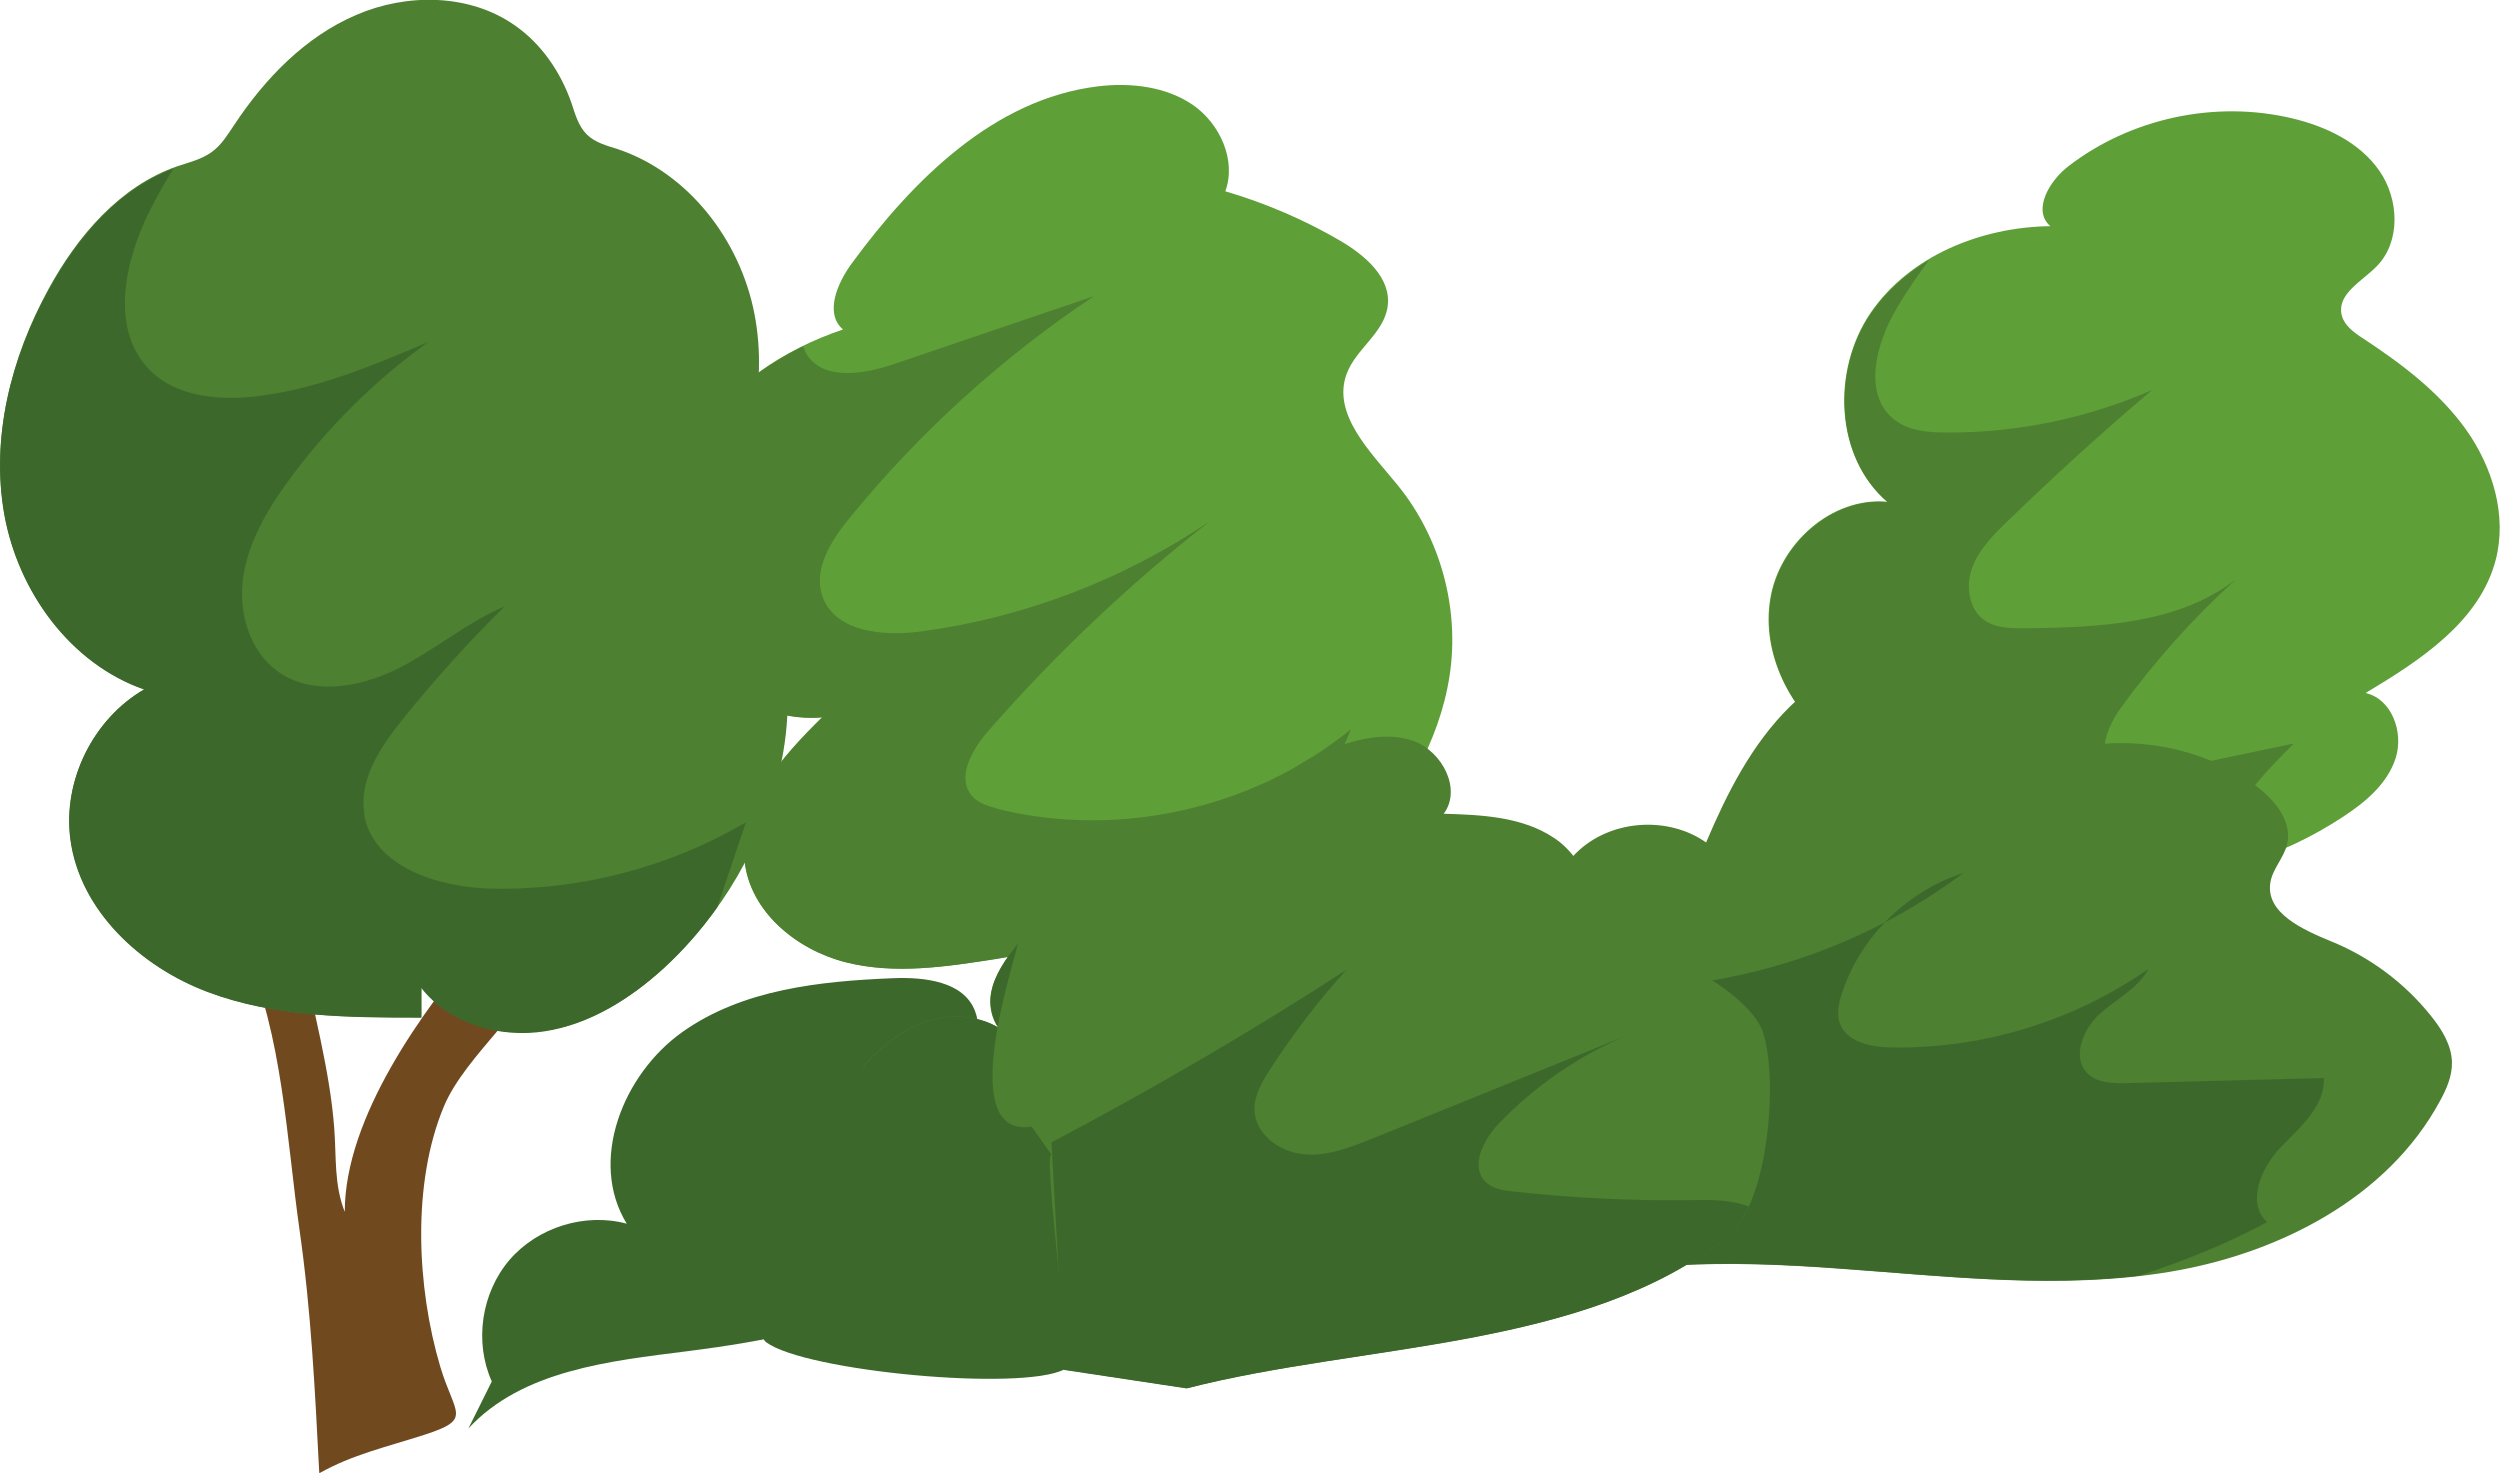
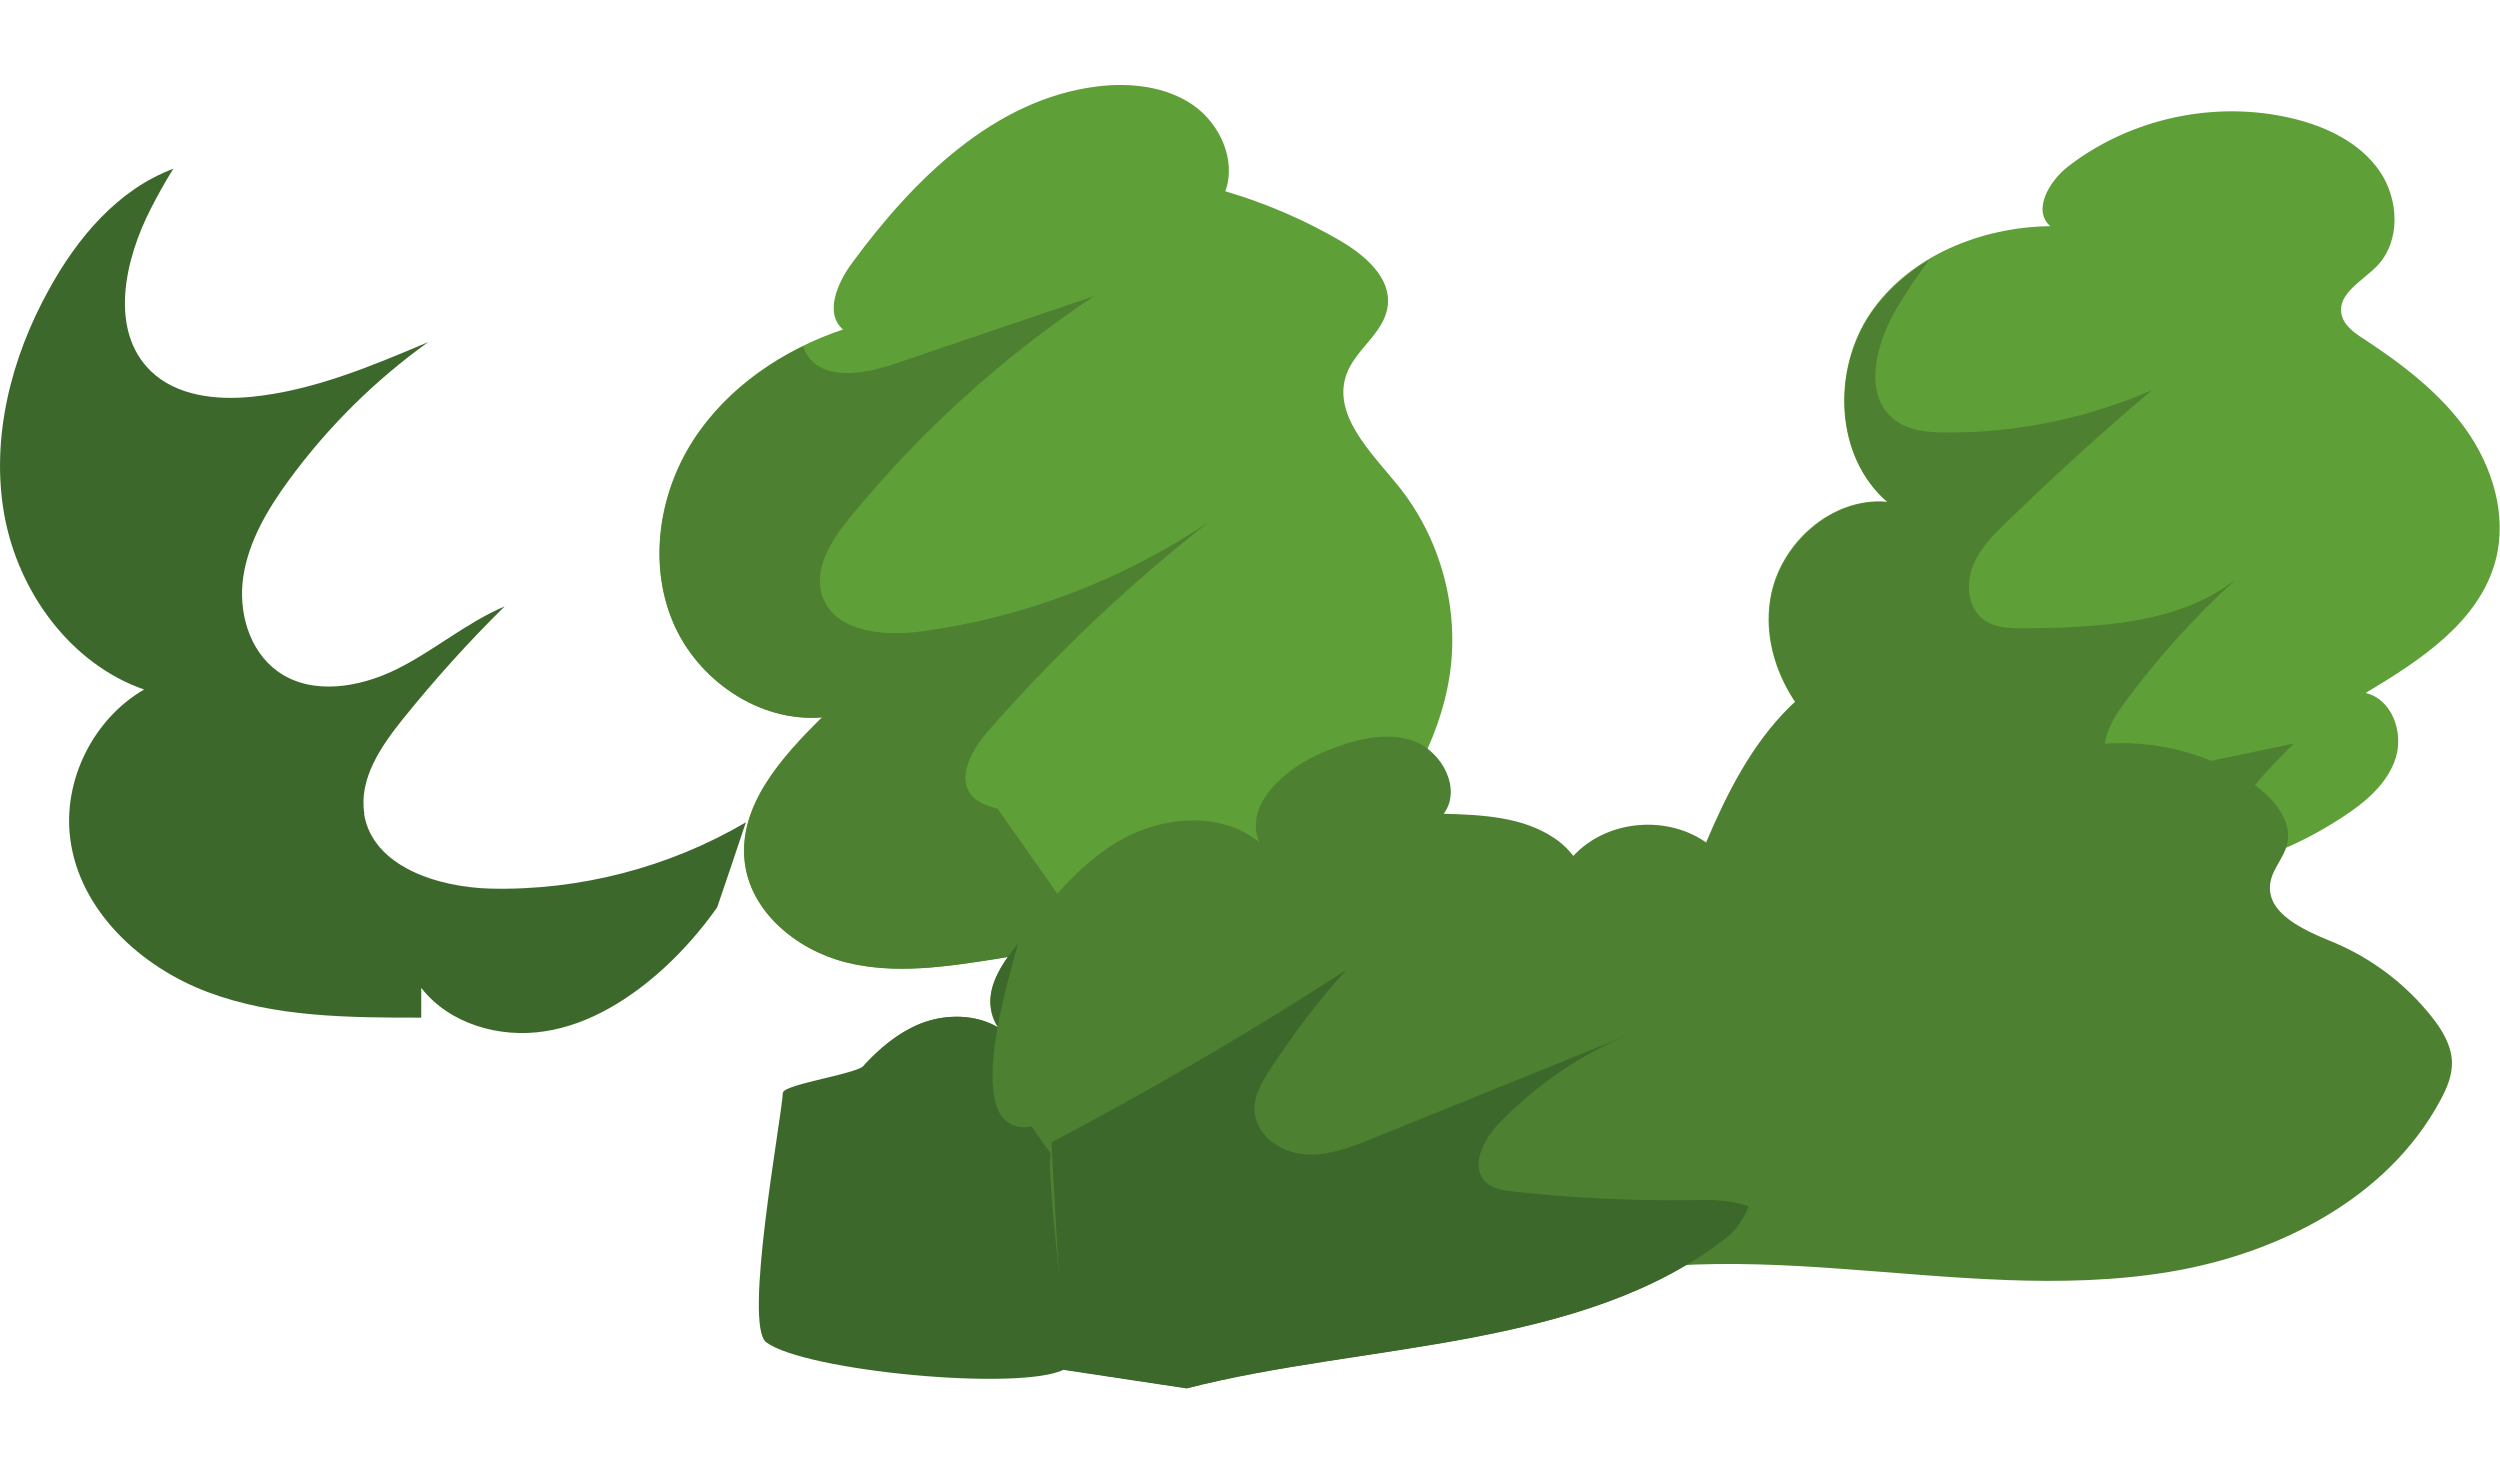
<svg xmlns="http://www.w3.org/2000/svg" viewBox="0 0 93.18 54.9">
  <g id="a" />
  <g id="b">
    <g id="c">
-       <path d="M20.22,35.74c-.32,1.69-2.87,3.56-3.68,5.51-1.19,2.86-1.01,6.73-.13,9.69,.54,1.8,1.22,1.95-.6,2.54-1.43,.46-2.66,.73-3.91,1.43-.16-3.08-.3-6.03-.74-9.1-.46-3.22-.64-7.35-2.02-10.3,.69,.29,1.41,.17,2.12-.06,.39,2.17,1.04,4.42,1.2,6.63,.08,1.09-.01,2.07,.39,3.09,0-3.53,2.92-7.53,5.07-10.07,.03,.3,.76,.98,2.31,.65" style="fill:#70491f;" />
      <path d="M37.15,35.73c-1.87,.3-3.8,.6-5.63,.13-1.83-.46-3.57-1.88-3.77-3.76-.23-2.09,1.39-3.89,2.89-5.37-2.35,.2-4.66-1.39-5.57-3.57s-.51-4.77,.77-6.76c1.28-1.98,3.35-3.37,5.58-4.12-.7-.6-.21-1.74,.34-2.48,2.29-3.12,5.31-6.11,9.15-6.58,1.22-.15,2.54,0,3.55,.69,1.01,.7,1.63,2.06,1.21,3.22,1.49,.44,2.92,1.05,4.26,1.83,.93,.54,1.94,1.39,1.79,2.46-.13,.99-1.19,1.59-1.53,2.52-.55,1.51,.9,2.91,1.91,4.15,1.59,1.96,2.31,4.59,1.93,7.09-.38,2.51-1.78,4.74-3.35,6.74-.83,1.06-1.75,2.09-2.93,2.73-2.12,1.14-4.69,.83-7.07,.48" style="fill:#5e9f38;" />
-       <path d="M37.18,30.14c-.34-.09-.71-.2-.94-.46-.61-.68-.02-1.73,.58-2.42,2.5-2.86,5.27-5.49,8.27-7.83-3.22,2.18-6.94,3.6-10.79,4.11-1.38,.18-3.16,.02-3.64-1.29-.37-1.03,.32-2.11,1.01-2.95,2.6-3.19,5.68-5.98,9.1-8.26-2.48,.84-4.97,1.69-7.45,2.53-1.13,.38-2.65,.64-3.27-.39-.05-.09-.09-.18-.12-.27-1.64,.8-3.09,1.98-4.08,3.5-1.28,1.98-1.68,4.58-.77,6.76,.91,2.18,3.22,3.77,5.57,3.57-1.5,1.48-3.12,3.27-2.89,5.37,.21,1.88,1.94,3.3,3.77,3.76s3.76,.16,5.63-.13l3.52-.62c1.11,.16,2.27,.31,3.39,.32,2.65-2.35,4.99-5,6.28-8.26-3.61,2.96-8.64,4.09-13.17,2.97" style="fill:#4d8030;" />
-       <path d="M18.33,51.49c-.66-1.47-.39-3.3,.66-4.53,1.05-1.22,2.82-1.77,4.37-1.35-1.43-2.33-.15-5.57,2.08-7.15,2.23-1.58,5.1-1.89,7.84-2,1.18-.05,2.64,.12,3.06,1.22,.16,.41,.12,.89,.34,1.28,.59,1.02,2.43,.59,3.03,1.6,.29,.48,.15,1.1-.04,1.62-.97,2.68-3.23,4.76-5.79,6.02-2.56,1.26-5.41,1.8-8.24,2.16-2.93,.37-6.17,.71-8.18,2.88" style="fill:#3c692b;" />
+       <path d="M37.18,30.14c-.34-.09-.71-.2-.94-.46-.61-.68-.02-1.73,.58-2.42,2.5-2.86,5.27-5.49,8.27-7.83-3.22,2.18-6.94,3.6-10.79,4.11-1.38,.18-3.16,.02-3.64-1.29-.37-1.03,.32-2.11,1.01-2.95,2.6-3.19,5.68-5.98,9.1-8.26-2.48,.84-4.97,1.69-7.45,2.53-1.13,.38-2.65,.64-3.27-.39-.05-.09-.09-.18-.12-.27-1.64,.8-3.09,1.98-4.08,3.5-1.28,1.98-1.68,4.58-.77,6.76,.91,2.18,3.22,3.77,5.57,3.57-1.5,1.48-3.12,3.27-2.89,5.37,.21,1.88,1.94,3.3,3.77,3.76s3.76,.16,5.63-.13l3.52-.62" style="fill:#4d8030;" />
      <path d="M70.89,28.45c-.86,.2-1.76-.2-2.48-.72-1.68-1.23-2.77-3.36-2.43-5.41,.33-2.05,2.29-3.81,4.36-3.62-1.96-1.68-2.07-4.91-.62-7.04,1.46-2.13,4.13-3.2,6.7-3.23-.68-.59-.04-1.69,.68-2.24,2.33-1.79,5.47-2.46,8.33-1.78,1.26,.3,2.51,.89,3.25,1.95,.74,1.06,.81,2.65-.1,3.57-.54,.55-1.45,1.01-1.31,1.77,.08,.42,.47,.7,.83,.93,1.43,.94,2.83,2,3.82,3.39,.99,1.4,1.53,3.2,1.1,4.85-.6,2.3-2.81,3.74-4.85,4.96,.98,.22,1.43,1.47,1.12,2.43-.31,.96-1.13,1.64-1.97,2.19-2.24,1.47-4.94,2.39-7.6,2.06-2.66-.33-5.22-2.06-6.08-4.6" style="fill:#5e9f38;" />
      <path d="M85.46,27.72c-1.7,.36-3.41,.71-5.11,1.07-.56,.12-1.21,.21-1.62-.19-.59-.57-.16-1.55,.32-2.22,1.26-1.74,2.69-3.34,4.28-4.78-2.16,1.67-5.1,1.78-7.83,1.82-.54,0-1.11,0-1.55-.31-.58-.42-.69-1.28-.44-1.96,.25-.67,.77-1.2,1.29-1.7,1.75-1.7,3.55-3.34,5.41-4.91-2.41,1.05-5.04,1.6-7.67,1.58-.67,0-1.38-.06-1.91-.46-1.23-.93-.71-2.88,.08-4.2,.36-.61,.77-1.2,1.19-1.77-.85,.51-1.6,1.17-2.16,1.99-1.46,2.13-1.34,5.36,.62,7.04-2.07-.2-4.03,1.56-4.36,3.62s.76,4.18,2.43,5.41c.72,.53,1.61,.92,2.48,.72l2.76-.52c.86,2.54,3.42,4.27,6.08,4.6,.97,.12,1.95,.07,2.91-.11,.03-.59,.19-1.19,.45-1.73,.55-1.15,1.47-2.08,2.37-2.98" style="fill:#4d8030;" />
      <path d="M58.01,36.26c-.77-1.5-.38-3.5,.89-4.61,1.27-1.11,3.31-1.22,4.69-.25,.78-1.84,1.7-3.66,3.12-5.06,1.42-1.4,3.43-2.33,5.4-2.04,1.97,.29,3.76,2.04,3.69,4.04,2.64-1.1,5.83-.77,8.17,.87,.76,.53,1.5,1.38,1.27,2.28-.13,.5-.54,.9-.62,1.41-.18,1.14,1.23,1.76,2.3,2.2,1.44,.59,2.73,1.56,3.7,2.78,.4,.5,.75,1.07,.77,1.71,.01,.51-.2,1-.45,1.45-1.95,3.61-6,5.68-10.05,6.36-4.05,.68-8.19,.18-12.28-.11-4.09-.3-8.32-.38-12.17,1.06" style="fill:#4d8030;" />
-       <path d="M70.25,34.38c1.02-.53,2-1.15,2.93-1.84-1.11,.35-2.12,1-2.93,1.84" style="fill:#3c692b;" />
-       <path d="M84.51,45.56c-.79-.7-.25-2.02,.48-2.78,.73-.76,1.68-1.55,1.62-2.6-2.45,.06-4.9,.13-7.35,.19-.51,.01-1.08,0-1.44-.35-.61-.58-.2-1.64,.42-2.21s1.45-.96,1.84-1.7c-2.78,1.95-6.19,2.99-9.59,2.93-.76-.01-1.67-.2-1.92-.91-.12-.34-.04-.72,.07-1.07,.32-1,.88-1.92,1.61-2.68-2.72,1.42-5.74,2.26-8.8,2.42-1.23,.06-2.69-.16-3.59-.87,.04,.11,.09,.22,.15,.33l-1.57,12.08c3.84-1.44,8.07-1.36,12.17-1.06,3.7,.27,7.44,.7,11.12,.27,1.64-.54,3.25-1.18,4.77-2" style="fill:#3c692b;" />
      <path d="M31.31,49.79c-1.32-.44-2.01-1.93-2.08-3.32-.1-2.14,.95-4.18,2.25-5.89,.75-.99,1.64-1.93,2.78-2.41,1.15-.47,2.61-.37,3.46,.54-.64-.25-.91-1.05-.78-1.72,.13-.67,.55-1.24,.96-1.79,1.11-1.46,2.26-2.97,3.85-3.88,1.59-.91,3.76-1.09,5.18,.07-.58-1.44,1.01-2.79,2.45-3.38,1.05-.43,2.24-.77,3.31-.39,1.07,.39,1.8,1.8,1.12,2.71,1.42,.04,2.93,.11,4.11,.9,1.19,.78,1.84,2.55,.96,3.67,1.09,.39,2.27,.5,3.37,.86s3.1,1.61,3.46,2.72c.59,1.8,.18,6.4-1.29,7.58-5.31,4.26-13.59,3.98-20.18,5.68" style="fill:#4d8030;" />
      <path d="M63,44.73c-2.2,.03-4.41-.08-6.6-.32-.36-.04-.76-.1-1.02-.35-.61-.58-.08-1.6,.5-2.2,1.32-1.37,2.92-2.48,4.67-3.23-3.13,1.27-6.25,2.53-9.38,3.8-.83,.33-1.69,.68-2.58,.59-.89-.08-1.79-.73-1.83-1.62-.03-.55,.27-1.06,.57-1.53,.85-1.31,1.8-2.56,2.85-3.72-3.56,2.31-7.24,4.45-10.99,6.43l.47,8.48,4.57,.69c6.6-1.7,14.87-1.42,20.19-5.68,.3-.24,.55-.63,.76-1.1-.69-.27-1.45-.25-2.2-.24" style="fill:#3c692b;" />
      <path d="M37.91,35.2c-.41,.54-.84,1.12-.96,1.79-.09,.46,.02,.97,.29,1.33-.86-.53-2.02-.54-2.97-.15-.79,.33-1.45,.88-2.04,1.51-.08,.32-3.02,.72-3.05,1.05-.07,1.08-1.48,8.66-.62,9.3,1.45,1.08,9.5,1.84,11.11,1.01,.29-.15-.78-7.87-.49-8.02l-.73-1.03c-3.08,.5-.28-7.15-.54-6.8" style="fill:#3c692b;" />
-       <path d="M15.71,37.92c-2.69,0-5.44,0-7.95-.95-2.51-.94-4.78-3.04-5.13-5.7-.29-2.18,.85-4.48,2.75-5.58-2.75-.96-4.69-3.64-5.21-6.51-.52-2.87,.24-5.86,1.64-8.41,1.08-1.98,2.66-3.83,4.79-4.57,.45-.15,.92-.26,1.3-.54,.36-.26,.59-.65,.84-1.02,1.14-1.72,2.64-3.27,4.53-4.08,1.89-.82,4.22-.8,5.91,.38,1,.69,1.72,1.75,2.12,2.9,.14,.42,.26,.87,.58,1.18,.31,.3,.74,.41,1.15,.54,2.64,.89,4.56,3.4,5.09,6.14,.53,2.74-.22,5.62-1.68,7.99,2.73,1.85,3.37,5.7,2.64,8.91-.64,2.84-2.17,5.48-4.32,7.46-1.25,1.15-2.76,2.1-4.45,2.36-1.68,.26-3.55-.27-4.6-1.62" style="fill:#4d8030;" />
      <path d="M13.58,30.32c-.21-1.28,.61-2.49,1.42-3.5,1.19-1.48,2.46-2.89,3.81-4.22-1.43,.61-2.63,1.65-4.02,2.34-1.39,.69-3.17,.99-4.43,.09-1.08-.77-1.49-2.24-1.29-3.55,.2-1.31,.9-2.49,1.68-3.56,1.45-1.99,3.22-3.74,5.21-5.17-2.12,.9-4.29,1.81-6.58,2.04-1.33,.13-2.8-.03-3.76-.96-1.55-1.51-.99-4.12,0-6.05,.26-.51,.54-1.01,.84-1.49-2.06,.77-3.58,2.57-4.64,4.51C.41,13.34-.35,16.33,.16,19.19c.52,2.87,2.46,5.55,5.21,6.51-1.9,1.1-3.04,3.4-2.75,5.58,.35,2.66,2.62,4.76,5.13,5.7,2.51,.94,5.27,.95,7.95,.95v-1.11c1.05,1.35,2.92,1.88,4.6,1.62,1.68-.26,3.19-1.21,4.45-2.36,.74-.68,1.4-1.44,1.98-2.26,.36-1.06,.72-2.11,1.07-3.17-2.86,1.68-6.2,2.55-9.52,2.47-1.98-.05-4.39-.83-4.71-2.78" style="fill:#3c692b;" />
    </g>
  </g>
</svg>